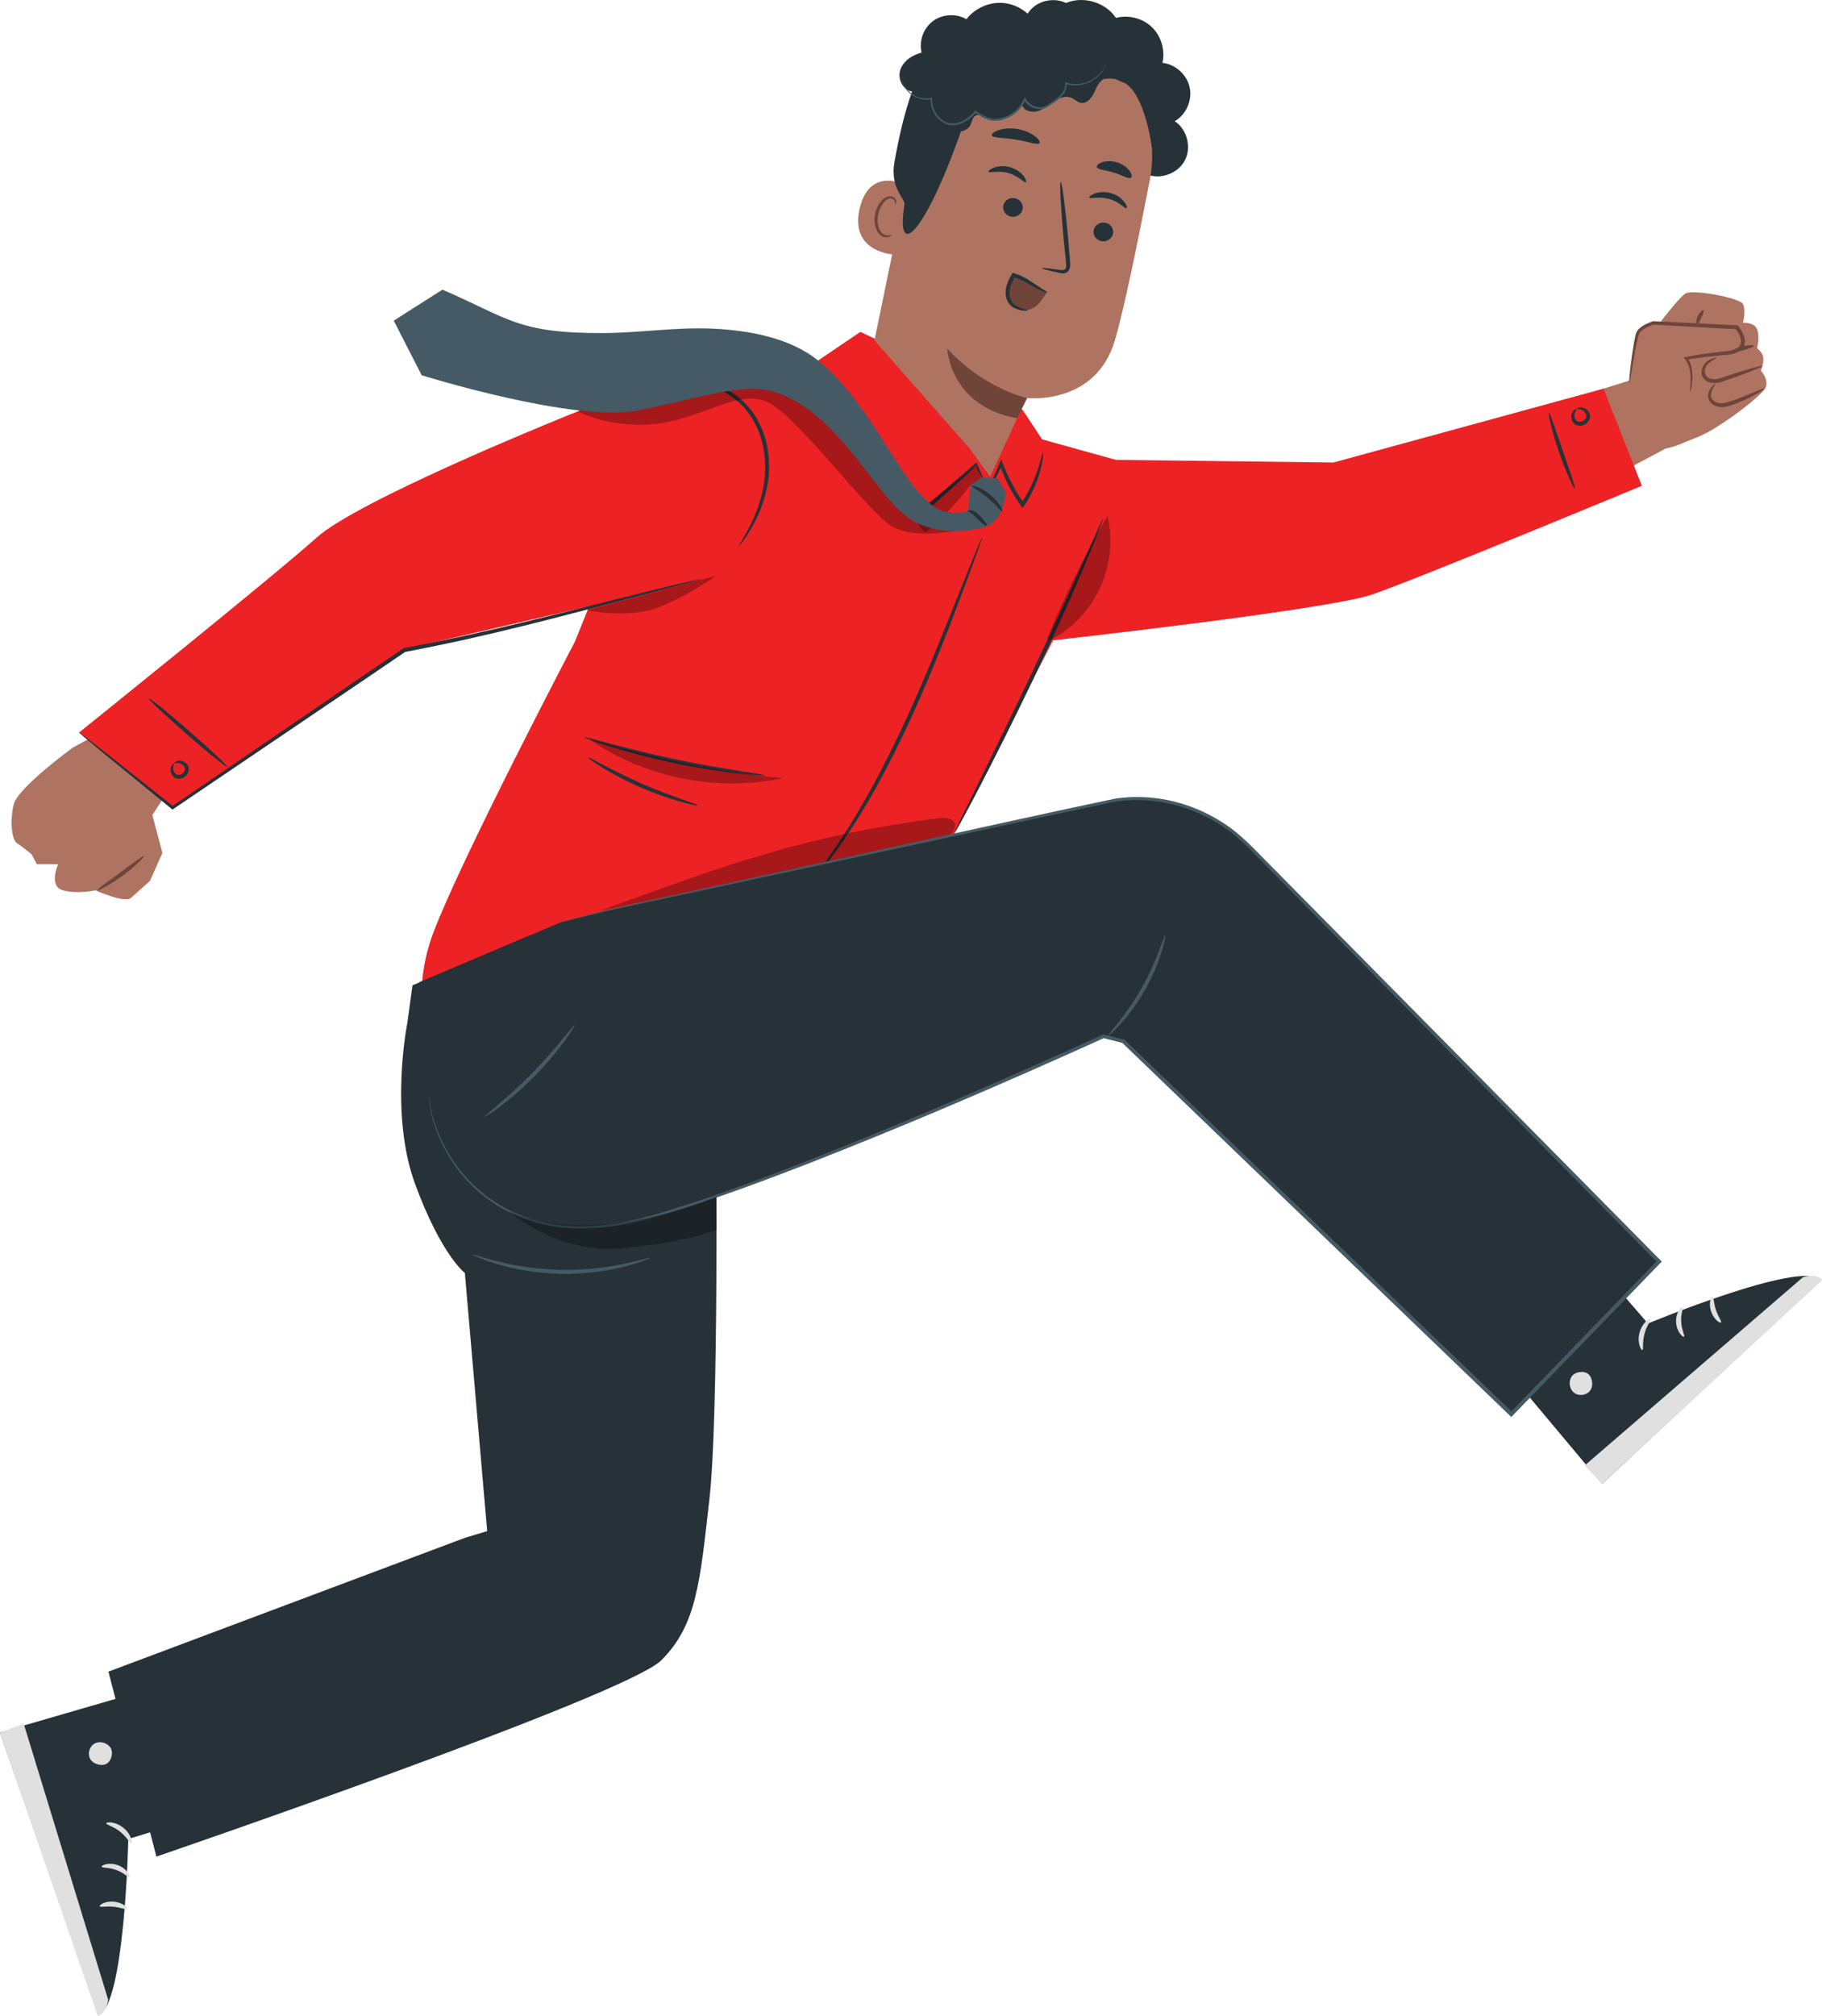
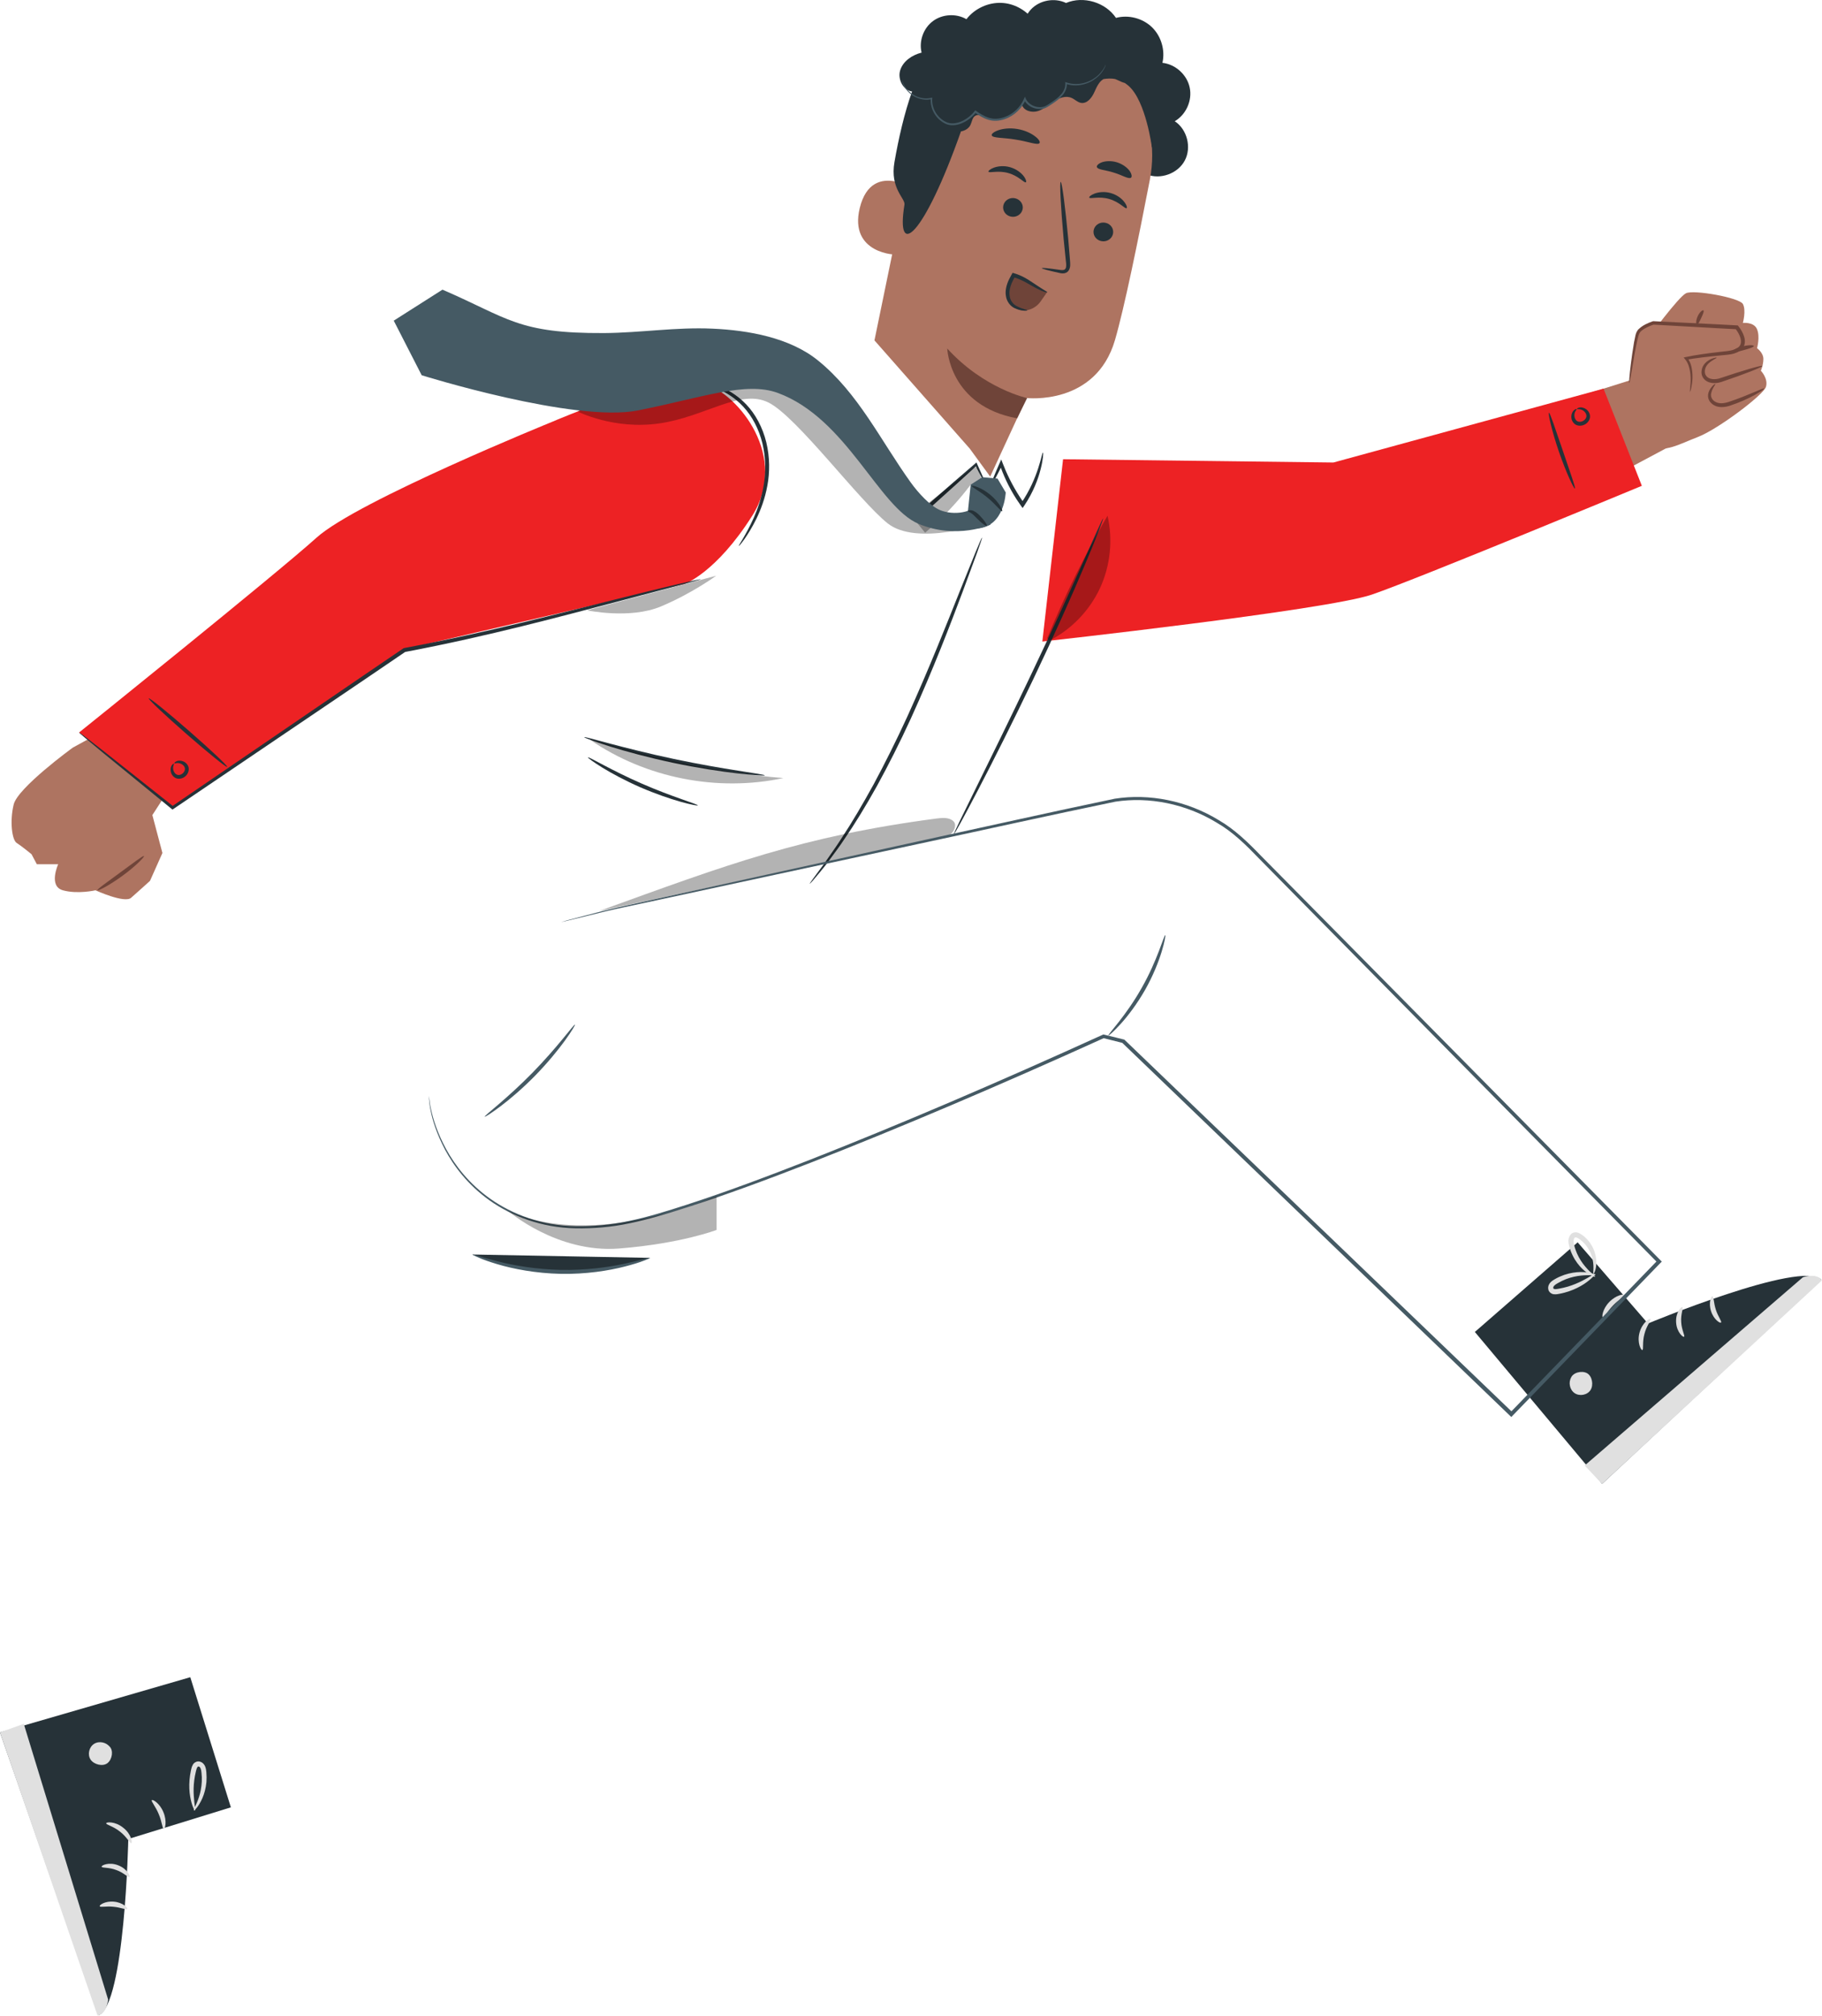
<svg xmlns="http://www.w3.org/2000/svg" width="189" height="209" viewBox="0 0 189 209" fill="none">
  <g clip-path="url(#clip0_138_177)">
    <path d="M7.567 77.51C7.385 77.636 1.848 81.686 1.422 83.407C0.995 85.129 1.24 87.094 1.73 87.402C2.22 87.71 3.27 88.571 3.27 88.571L3.823 89.613H6.035C6.035 89.613 4.992 91.887 6.524 92.313C8.057 92.74 9.905 92.313 9.905 92.313C9.905 92.313 12.914 93.687 13.594 93.095C14.273 92.503 15.56 91.334 15.56 91.334L16.848 88.445L15.805 84.513L18.23 80.77L11.556 75.33L7.567 77.51Z" fill="#AE7461" />
    <path d="M14.936 88.76C15.008 88.839 14.068 89.819 12.717 90.797C11.374 91.784 10.166 92.4 10.11 92.305C10.047 92.203 11.153 91.445 12.472 90.466C13.807 89.495 14.865 88.674 14.936 88.76Z" fill="#6F4439" />
    <path d="M161.204 41.917L169.048 39.446L173.155 46.307L161.868 52.331L161.204 41.917Z" fill="#AE7461" />
    <path d="M170.967 35.064C170.967 35.064 174.095 30.8 174.893 30.405C175.691 30.011 180.438 30.863 180.793 31.519C181.149 32.174 180.793 33.484 180.793 33.484C180.793 33.484 181.939 33.35 182.262 34.14C182.594 34.929 182.262 36.106 182.262 36.106C182.262 36.106 182.918 36.564 182.918 37.219C182.918 37.874 182.657 38.435 182.657 38.435C182.657 38.435 183.447 39.256 183.187 40.109C182.926 40.962 178.195 44.507 176.157 45.296C174.119 46.086 172.61 47.002 171.299 46.212C169.988 45.422 169 39.714 169 39.714L170.967 35.064Z" fill="#AE7461" />
    <path d="M182.815 37.946C182.847 38.048 180.967 38.798 178.566 39.603C177.958 39.809 177.144 39.793 176.718 39.24C176.504 38.972 176.465 38.632 176.52 38.364C176.567 38.088 176.694 37.867 176.844 37.693C177.152 37.353 177.484 37.219 177.705 37.148C177.926 37.077 178.06 37.061 178.068 37.085C178.076 37.116 177.966 37.18 177.768 37.29C177.579 37.409 177.286 37.574 177.065 37.874C176.852 38.151 176.725 38.672 177.01 39.003C177.294 39.351 177.887 39.398 178.447 39.209C180.817 38.411 182.784 37.835 182.815 37.946Z" fill="#6F4439" />
    <path d="M176.03 33.65C175.92 33.635 175.904 33.232 176.101 32.798C176.299 32.363 176.615 32.111 176.702 32.182C176.789 32.253 176.654 32.584 176.473 32.964C176.299 33.35 176.141 33.674 176.03 33.65Z" fill="#6F4439" />
    <path d="M169 39.722C169 39.722 169.593 35.064 169.917 34.471C170.248 33.879 171.496 33.484 171.496 33.484L180.161 33.942C180.161 33.942 182.128 36.303 179.111 36.603C176.094 36.903 174.893 37.164 174.893 37.164C174.893 37.164 175.825 38.08 175.296 40.646C174.774 43.204 170.367 43.401 170.367 43.401L169 39.722Z" fill="#AE7461" />
    <path d="M175.304 40.638C175.272 40.63 175.335 40.298 175.367 39.682C175.383 39.375 175.383 38.996 175.319 38.569C175.256 38.151 175.122 37.638 174.806 37.259L174.648 37.069L174.869 37.022C175.896 36.801 177.12 36.635 178.495 36.477C179.166 36.398 179.94 36.382 180.406 35.932C180.833 35.466 180.461 34.637 180.011 34.069L180.153 34.14C179.49 34.108 178.795 34.069 178.084 34.029C175.691 33.895 173.44 33.769 171.489 33.658L171.552 33.65C171.07 33.816 170.58 34.029 170.248 34.322C170.075 34.471 170.012 34.629 169.948 34.866C169.885 35.087 169.838 35.308 169.79 35.522C169.609 36.374 169.482 37.14 169.38 37.756C169.277 38.325 169.198 38.806 169.127 39.209C169.064 39.54 169.024 39.722 169 39.722C168.985 39.722 168.985 39.54 169.016 39.201C169.04 38.861 169.095 38.364 169.174 37.732C169.253 37.101 169.356 36.343 169.506 35.466C169.546 35.245 169.593 35.024 169.648 34.787C169.688 34.566 169.814 34.258 170.027 34.085C170.43 33.714 170.92 33.5 171.449 33.311L171.473 33.303H171.512C173.463 33.398 175.714 33.508 178.108 33.627C178.819 33.666 179.514 33.706 180.177 33.737L180.272 33.745L180.327 33.816C180.596 34.164 180.809 34.519 180.928 34.929C181.054 35.324 181.03 35.861 180.698 36.201C180.019 36.816 179.19 36.761 178.534 36.848C177.168 36.982 175.943 37.124 174.932 37.298L175.003 37.061C175.398 37.566 175.485 38.088 175.541 38.545C175.588 38.996 175.564 39.383 175.525 39.698C175.485 40.006 175.438 40.251 175.391 40.409C175.343 40.559 175.312 40.646 175.304 40.638Z" fill="#6F4439" />
    <path d="M183.005 40.282C183.06 40.369 181.559 41.372 179.443 42.067C178.913 42.241 178.274 42.296 177.792 42.012C177.555 41.877 177.357 41.68 177.263 41.451C177.16 41.222 177.16 40.977 177.207 40.78C177.31 40.385 177.523 40.156 177.657 40.006C177.808 39.856 177.902 39.801 177.926 39.817C177.997 39.856 177.618 40.196 177.492 40.835C177.444 41.143 177.594 41.498 177.973 41.68C178.337 41.877 178.826 41.838 179.324 41.672C181.37 41.001 182.95 40.172 183.005 40.282Z" fill="#6F4439" />
    <path d="M181.931 35.877C181.946 35.987 181.441 36.153 180.825 36.319C180.209 36.485 179.695 36.603 179.648 36.501C179.601 36.398 180.067 36.098 180.714 35.924C181.362 35.751 181.915 35.766 181.931 35.877Z" fill="#6F4439" />
-     <path d="M84.397 37.693L70.472 39.556L59.643 66.519C59.643 66.519 47.969 88.76 44.951 96.703C43.324 100.99 43.79 104.488 43.79 104.488L98.939 86.463L109.547 65.785L115.716 47.672L108.102 45.557L106.056 42.469L89.255 34.408L84.397 37.693Z" fill="#ED2224" />
    <path d="M138.314 47.957L110.274 47.617L108.125 66.519C108.125 66.519 137.572 63.274 142.319 61.648C147.066 60.021 170.312 50.373 170.312 50.373L166.339 40.298L138.314 47.957Z" fill="#ED2224" />
    <path d="M163.369 50.657C163.266 50.697 162.46 49.015 161.71 46.836C160.96 44.657 160.565 42.833 160.675 42.801C160.786 42.77 161.355 44.538 162.105 46.701C162.84 48.873 163.471 50.618 163.369 50.657Z" fill="#263238" />
    <path d="M163.59 42.406C163.542 42.375 163.858 42.106 164.356 42.327C164.585 42.43 164.854 42.659 164.925 43.038C165.004 43.425 164.743 43.851 164.372 44.025C164.009 44.214 163.511 44.175 163.25 43.875C162.99 43.591 162.966 43.235 163.021 42.991C163.148 42.454 163.55 42.367 163.55 42.422C163.582 42.477 163.329 42.635 163.313 43.03C163.306 43.22 163.361 43.456 163.527 43.606C163.677 43.757 163.953 43.78 164.198 43.654C164.443 43.528 164.585 43.298 164.561 43.085C164.546 42.872 164.388 42.683 164.23 42.572C163.898 42.359 163.614 42.462 163.59 42.406Z" fill="#263238" />
    <path d="M83.995 91.634C83.987 91.626 84.058 91.508 84.216 91.287C84.406 91.034 84.635 90.719 84.911 90.34C85.219 89.937 85.59 89.431 85.993 88.832C86.404 88.239 86.886 87.568 87.368 86.802C88.371 85.286 89.469 83.423 90.63 81.315C91.767 79.199 92.952 76.838 94.113 74.312C96.412 69.259 98.252 64.577 99.603 61.197C100.266 59.555 100.811 58.197 101.222 57.194C101.403 56.76 101.561 56.405 101.68 56.113C101.79 55.868 101.854 55.742 101.869 55.75C101.885 55.758 101.846 55.892 101.759 56.144C101.656 56.444 101.53 56.808 101.372 57.25C101.001 58.26 100.495 59.634 99.879 61.3C98.599 64.711 96.799 69.417 94.492 74.486C93.331 77.02 92.13 79.381 90.969 81.497C89.792 83.605 88.655 85.46 87.62 86.96C87.123 87.726 86.617 88.381 86.191 88.966C85.772 89.558 85.377 90.047 85.053 90.434C84.753 90.797 84.5 91.09 84.295 91.334C84.105 91.54 84.01 91.642 83.995 91.634Z" fill="#263238" />
    <path d="M102.47 50.665C102.446 50.673 102.32 50.452 102.091 50.033C101.838 49.544 101.522 48.936 101.151 48.209L101.348 48.249C100.132 49.37 98.41 50.933 96.404 52.726L96.269 52.844L96.135 52.702C95.187 51.699 94.239 50.531 93.284 49.299C90.961 46.236 89.026 43.362 87.565 41.325C86.862 40.361 86.278 39.548 85.819 38.917C85.401 38.356 85.172 38.04 85.195 38.017C85.219 38.001 85.48 38.285 85.946 38.814C86.396 39.351 87.044 40.14 87.794 41.143C89.326 43.141 91.293 45.999 93.608 49.038C94.547 50.27 95.495 51.431 96.412 52.434L96.143 52.418C98.157 50.649 99.903 49.133 101.167 48.059L101.293 47.949L101.356 48.099C101.688 48.849 101.972 49.473 102.193 49.97C102.399 50.412 102.493 50.657 102.47 50.665Z" fill="#263238" />
    <path d="M114.421 53.776C114.436 53.784 114.397 53.902 114.318 54.131C114.215 54.4 114.089 54.723 113.947 55.118C113.615 55.971 113.117 57.202 112.477 58.71C111.206 61.727 109.357 65.864 107.209 70.372C105.053 74.88 103.015 78.923 101.498 81.828C100.74 83.281 100.116 84.45 99.674 85.255C99.468 85.618 99.294 85.918 99.16 86.171C99.042 86.376 98.971 86.487 98.955 86.479C98.939 86.471 98.987 86.352 99.089 86.131C99.216 85.871 99.358 85.555 99.539 85.176C99.974 84.292 100.55 83.115 101.245 81.694C102.691 78.757 104.689 74.699 106.838 70.198C108.986 65.69 110.874 61.584 112.209 58.6C112.857 57.155 113.394 55.963 113.797 55.063C113.97 54.684 114.12 54.368 114.239 54.107C114.342 53.878 114.405 53.768 114.421 53.776Z" fill="#263238" />
    <g opacity="0.3">
      <path d="M98.884 85.136C98.433 84.734 97.762 84.789 97.162 84.868C83.205 86.7 75.385 89.668 62.147 94.461L98.165 86.771C98.947 86.471 99.334 85.531 98.884 85.136Z" fill="black" />
    </g>
    <path d="M108.188 46.923C108.236 46.931 108.22 47.578 107.959 48.604C107.707 49.631 107.185 51.044 106.245 52.434L106.079 52.678L105.906 52.441C105.756 52.228 105.598 51.999 105.448 51.77C104.618 50.483 104.042 49.181 103.694 48.131L103.994 48.146C103.283 49.583 102.794 50.491 102.73 50.468C102.667 50.444 103.054 49.481 103.702 47.996L103.86 47.641L104.002 48.012C104.389 49.031 104.982 50.286 105.795 51.541C105.945 51.77 106.095 51.991 106.237 52.205H105.906C107.77 49.504 108.062 46.883 108.188 46.923Z" fill="#263238" />
    <g opacity="0.3">
      <path d="M108.836 66.44C111.127 65.272 113.007 63.329 114.097 61C115.179 58.671 115.463 55.979 114.887 53.476C112.517 57.558 110.424 61.805 108.631 66.172" fill="black" />
    </g>
    <g opacity="0.3">
      <path d="M85.819 38.656C88.41 44.617 91.83 50.215 95.961 55.236C97.723 53.76 99.31 52.086 100.693 50.254C101.285 50.752 101.877 51.241 102.47 51.739C102.162 50.776 101.854 49.812 101.554 48.849C101.498 48.675 101.411 48.478 101.238 48.446C101.103 48.423 100.969 48.51 100.858 48.596C99.287 49.828 97.707 51.052 96.135 52.283C92.257 48.044 88.742 43.472 85.638 38.632" fill="black" />
    </g>
    <path d="M72.391 83.51C72.376 83.557 71.689 83.439 70.591 83.131C69.501 82.823 68.008 82.318 66.42 81.631C64.832 80.936 63.45 80.186 62.487 79.594C61.523 79.002 60.962 78.575 60.986 78.528C61.049 78.425 63.434 79.886 66.578 81.252C69.73 82.634 72.423 83.391 72.391 83.51Z" fill="#263238" />
    <path d="M79.335 80.391C79.335 80.423 79.058 80.415 78.576 80.383C78.094 80.352 77.391 80.289 76.523 80.194C74.793 79.996 72.415 79.641 69.825 79.096C67.226 78.544 64.904 77.912 63.245 77.391C62.416 77.13 61.752 76.909 61.294 76.736C60.836 76.57 60.591 76.459 60.599 76.436C60.615 76.38 61.649 76.665 63.324 77.115C64.998 77.557 67.321 78.149 69.903 78.694C72.486 79.239 74.848 79.641 76.562 79.91C78.276 80.178 79.342 80.336 79.335 80.391Z" fill="#263238" />
    <g opacity="0.3">
      <path d="M61.254 76.736C67.02 80.683 74.429 82.136 81.262 80.675C74.619 80.154 67.636 78.575 61.254 76.657" fill="black" />
    </g>
    <path d="M72.968 39.722C69.209 38.561 57.289 43.733 57.289 43.733C57.289 43.733 37.045 51.944 32.835 55.75C28.617 59.555 8.207 75.946 8.207 75.946L17.899 83.747L41.761 67.356L70.994 60.558C70.994 60.558 74.264 59.429 78.047 53.452C81.831 47.475 76.728 40.883 72.968 39.722Z" fill="#ED2224" />
    <path d="M76.641 56.61C76.578 56.571 77.352 55.544 78.189 53.689C78.6 52.757 79.003 51.612 79.224 50.286C79.445 48.967 79.445 47.475 79.09 45.983C78.726 44.491 78.023 43.164 77.123 42.193C76.222 41.214 75.164 40.59 74.232 40.227C72.32 39.517 71.001 39.856 71.009 39.761C71.009 39.746 71.08 39.722 71.23 39.69C71.38 39.651 71.602 39.627 71.894 39.603C72.471 39.564 73.332 39.619 74.327 39.951C75.314 40.29 76.436 40.914 77.399 41.925C78.363 42.927 79.113 44.325 79.492 45.872C79.864 47.428 79.856 48.983 79.603 50.341C79.358 51.699 78.908 52.868 78.458 53.799C78 54.731 77.549 55.434 77.218 55.907C76.87 56.389 76.657 56.626 76.641 56.61Z" fill="#263238" />
    <g opacity="0.3">
      <path d="M60.883 63.282C60.883 63.282 65.362 64.237 68.584 62.871C71.815 61.513 74.287 59.697 74.287 59.697L60.883 63.282Z" fill="black" />
    </g>
    <path d="M18.096 79.144C18.049 79.128 18.27 78.796 18.799 78.883C19.044 78.931 19.352 79.081 19.51 79.42C19.676 79.767 19.534 80.233 19.233 80.486C18.941 80.754 18.459 80.841 18.135 80.628C17.812 80.423 17.709 80.099 17.693 79.854C17.677 79.317 18.033 79.136 18.041 79.191C18.088 79.231 17.89 79.444 17.977 79.823C18.017 79.996 18.128 80.21 18.317 80.304C18.499 80.407 18.752 80.36 18.957 80.186C19.154 80.012 19.233 79.76 19.154 79.57C19.083 79.373 18.894 79.231 18.72 79.175C18.372 79.033 18.135 79.199 18.096 79.144Z" fill="#263238" />
    <path d="M23.562 79.515C23.491 79.602 21.603 78.078 19.36 76.12C17.109 74.154 15.355 72.496 15.426 72.409C15.497 72.322 17.385 73.846 19.628 75.804C21.879 77.77 23.641 79.428 23.562 79.515Z" fill="#263238" />
    <path d="M8.207 75.946C8.215 75.938 8.278 75.978 8.396 76.065C8.531 76.167 8.704 76.293 8.91 76.451C9.384 76.823 10.039 77.328 10.869 77.975C12.583 79.333 15.015 81.26 18.001 83.628L17.819 83.621C23.088 80.02 30.078 75.243 37.74 70.017C39.146 69.061 40.528 68.122 41.839 67.23L41.871 67.206L41.91 67.198C50.686 65.556 58.332 63.511 63.829 62.153C66.578 61.466 68.79 60.921 70.314 60.566C71.049 60.4 71.633 60.266 72.068 60.171C72.471 60.084 72.684 60.045 72.684 60.06C72.684 60.076 72.478 60.139 72.084 60.25C71.657 60.368 71.073 60.519 70.346 60.716C68.798 61.126 66.602 61.703 63.892 62.421C58.411 63.85 50.781 65.943 41.982 67.609L42.061 67.577C40.749 68.469 39.367 69.409 37.961 70.364C30.276 75.559 23.262 80.312 17.985 83.881L17.89 83.944L17.804 83.873C14.857 81.465 12.456 79.499 10.758 78.117C9.952 77.446 9.313 76.917 8.854 76.53C8.657 76.357 8.499 76.222 8.365 76.112C8.254 76.009 8.199 75.954 8.207 75.946Z" fill="#263238" />
    <g opacity="0.3">
      <path d="M59.919 42.667C59.919 42.667 63.671 44.593 68.418 43.899C73.166 43.212 76.799 40.275 79.729 41.743C82.66 43.212 89.05 51.841 92.067 54.257C95.085 56.673 102.209 54.257 102.209 54.257H97.896L91.791 49.623C91.791 49.623 86.625 38.443 82.747 38.024C78.861 37.606 69.967 38.024 69.967 38.024L59.919 42.667Z" fill="black" />
    </g>
    <path d="M101.411 52.11C101.032 53.16 98.915 53.476 97.517 52.892C96.483 52.465 95.227 51.075 94.484 50.041C91.341 45.667 89.026 40.74 84.832 37.361C81.917 35.008 77.636 34.242 73.892 34.077C70.148 33.903 66.412 34.511 62.66 34.535C53.695 34.582 52.771 33.003 45.899 30.034L40.844 33.248L43.743 38.909C43.743 38.909 59.619 43.867 66.183 42.556C72.873 41.222 77.368 39.517 80.701 40.748C87.834 43.385 91.135 52.568 95.282 54.313C99.239 55.979 102.746 54.4 102.746 54.4L101.411 52.11Z" fill="#455A64" />
    <path d="M100.361 53.413L100.693 50.254L101.893 49.481L103.473 49.623L104.326 51.06C104.326 51.06 104.207 54.534 101.474 54.786L100.361 53.413Z" fill="#455A64" />
    <path d="M102.351 54.502C102.272 54.581 101.806 54.242 101.324 53.736C101.087 53.484 100.882 53.294 100.716 53.191C100.55 53.089 100.416 53.065 100.408 53.002C100.4 52.955 100.558 52.86 100.827 52.923C101.087 52.978 101.38 53.199 101.625 53.452C102.106 53.949 102.43 54.423 102.351 54.502Z" fill="#263238" />
    <path d="M103.955 53.01C103.852 53.073 103.315 52.323 102.454 51.612C101.601 50.894 100.764 50.499 100.803 50.389C100.835 50.286 101.798 50.531 102.715 51.297C103.647 52.054 104.057 52.962 103.955 53.01Z" fill="#263238" />
    <path d="M121.861 12.57C123.038 11.883 123.694 10.414 123.409 9.08C123.133 7.745 121.932 6.664 120.582 6.514C120.882 5.203 120.455 3.75 119.492 2.819C118.528 1.887 117.059 1.508 115.763 1.855C114.673 0.237 112.383 -0.45 110.582 0.308C109.389 -0.268 107.833 0.016 106.933 0.987C106.032 1.958 105.85 3.529 106.514 4.674L118.954 18.081C120.376 18.657 122.193 17.994 122.904 16.636C123.623 15.278 123.141 13.414 121.861 12.57Z" fill="#263238" />
    <path d="M109.768 3.292L109.105 3.111C101.83 1.54 96.427 6.837 95.061 14.156L90.709 35.293L100.598 46.52L102.715 49.417L106.482 41.269C106.482 41.269 113.662 42.114 115.661 35.253C116.624 31.945 118.054 24.965 119.278 18.633C120.589 11.827 116.45 5.156 109.768 3.292Z" fill="#AE7461" />
    <path d="M106.545 41.277C106.545 41.277 102.075 40.322 98.26 36.137C98.26 36.137 98.473 42.09 105.511 43.377L106.545 41.277Z" fill="#6F4439" />
    <path d="M115.447 24.27C115.321 24.792 114.776 25.123 114.223 24.997C113.678 24.878 113.331 24.357 113.457 23.828C113.583 23.307 114.128 22.976 114.681 23.102C115.234 23.22 115.574 23.741 115.447 24.27Z" fill="#263238" />
    <path d="M116.861 21.586C116.703 21.681 116.111 20.923 115.052 20.631C114.002 20.323 113.07 20.654 112.991 20.489C112.951 20.418 113.141 20.22 113.544 20.07C113.947 19.92 114.578 19.833 115.234 20.023C115.89 20.212 116.379 20.607 116.624 20.939C116.893 21.286 116.94 21.547 116.861 21.586Z" fill="#263238" />
    <path d="M106.072 21.728C105.945 22.249 105.4 22.581 104.847 22.455C104.302 22.336 103.955 21.815 104.081 21.286C104.208 20.765 104.753 20.433 105.305 20.56C105.85 20.686 106.198 21.207 106.072 21.728Z" fill="#263238" />
    <path d="M106.411 18.902C106.253 18.996 105.661 18.238 104.602 17.946C103.552 17.638 102.62 17.97 102.541 17.804C102.501 17.733 102.691 17.536 103.094 17.386C103.497 17.236 104.129 17.149 104.784 17.338C105.44 17.528 105.929 17.923 106.182 18.254C106.443 18.594 106.49 18.862 106.411 18.902Z" fill="#263238" />
    <path d="M108.07 27.808C108.078 27.745 108.773 27.816 109.871 27.974C110.147 28.021 110.416 28.037 110.519 27.863C110.637 27.689 110.605 27.366 110.558 27.01C110.487 26.284 110.408 25.526 110.329 24.736C110.037 21.499 109.902 18.87 110.029 18.862C110.163 18.854 110.503 21.468 110.803 24.697C110.866 25.494 110.937 26.252 110.992 26.979C111.008 27.31 111.087 27.713 110.834 28.076C110.708 28.258 110.463 28.352 110.282 28.345C110.092 28.352 109.942 28.313 109.808 28.282C108.726 28.045 108.062 27.863 108.07 27.808Z" fill="#263238" />
    <path d="M107.833 14.835C107.651 15.096 106.632 14.662 105.345 14.472C104.065 14.251 102.967 14.338 102.873 14.03C102.833 13.888 103.086 13.667 103.568 13.501C104.05 13.335 104.76 13.248 105.527 13.375C106.293 13.501 106.94 13.809 107.343 14.117C107.754 14.417 107.92 14.709 107.833 14.835Z" fill="#263238" />
    <path d="M117.327 18.42C117.075 18.61 116.419 18.159 115.542 17.899C114.681 17.615 113.876 17.615 113.781 17.315C113.741 17.172 113.923 16.967 114.31 16.825C114.689 16.691 115.281 16.651 115.874 16.833C116.474 17.023 116.932 17.386 117.169 17.709C117.406 18.049 117.438 18.325 117.327 18.42Z" fill="#263238" />
    <path d="M94.302 21.16C94.555 20.086 93.876 18.996 92.786 18.799C91.467 18.562 89.84 18.894 89.184 21.57C88.031 26.316 93.031 26.497 93.07 26.363C93.102 26.276 93.837 23.149 94.302 21.16Z" fill="#AE7461" />
-     <path d="M92.478 24.326C92.462 24.302 92.383 24.365 92.225 24.397C92.075 24.428 91.83 24.413 91.601 24.263C91.143 23.955 90.914 23.055 91.103 22.194C91.198 21.76 91.388 21.373 91.625 21.065C91.854 20.749 92.138 20.568 92.399 20.583C92.668 20.583 92.81 20.781 92.833 20.931C92.865 21.081 92.81 21.168 92.833 21.183C92.841 21.199 92.952 21.128 92.968 20.923C92.968 20.82 92.944 20.702 92.857 20.583C92.762 20.465 92.612 20.378 92.43 20.354C92.059 20.291 91.649 20.544 91.388 20.883C91.111 21.215 90.882 21.649 90.78 22.139C90.574 23.102 90.851 24.113 91.483 24.484C91.799 24.65 92.099 24.618 92.272 24.539C92.446 24.444 92.494 24.342 92.478 24.326Z" fill="#6F4439" />
    <path d="M118.086 7.769C118.078 7.643 118.054 7.509 118.014 7.382C117.73 6.451 116.948 5.716 116.024 5.393C115.542 4.95 115.06 4.571 114.586 4.256C114.239 2.953 113.283 1.816 112.027 1.319C110.605 0.758 108.891 1.058 107.715 2.021C107.517 1.998 107.312 1.974 107.106 1.958C106.332 0.987 105.14 0.355 103.899 0.3C102.509 0.237 101.103 0.884 100.25 1.99C99.192 1.374 97.762 1.453 96.775 2.187C95.787 2.921 95.306 4.264 95.598 5.456C94.618 5.7 93.663 6.34 93.371 7.311C93.102 8.227 93.694 9.364 94.611 9.49C93.813 11.701 93.205 14.393 92.786 16.794C92.296 19.565 93.931 20.568 93.821 21.223C92.889 26.979 95.819 24.563 99.681 13.627C100.108 13.549 100.495 13.328 100.677 12.933C100.827 12.617 100.851 12.222 101.135 12.025C101.475 11.796 101.925 12.017 102.304 12.175C103.631 12.696 105.298 12.12 106.016 10.888C106.222 11.504 107.043 11.709 107.659 11.519C108.283 11.322 108.773 10.864 109.318 10.509C109.863 10.153 110.558 9.885 111.158 10.153C111.49 10.296 111.759 10.596 112.122 10.667C112.754 10.785 113.259 10.146 113.52 9.553C113.749 9.048 113.994 8.472 114.46 8.203C114.863 8.14 115.266 8.116 115.676 8.195C115.913 8.29 116.142 8.401 116.371 8.503C116.466 8.543 116.577 8.574 116.68 8.606C116.806 8.693 116.94 8.788 117.074 8.906C118.875 10.485 119.491 15.301 119.491 15.301C120.4 12.609 119.547 9.925 118.086 7.769Z" fill="#263238" />
    <path d="M114.705 6.711C114.705 6.711 114.697 6.743 114.681 6.798C114.657 6.853 114.634 6.94 114.578 7.043C114.476 7.248 114.294 7.548 113.986 7.856C113.67 8.156 113.228 8.488 112.635 8.677C112.051 8.874 111.308 8.945 110.558 8.693L110.669 8.614C110.7 9.056 110.526 9.53 110.211 9.885C109.902 10.256 109.5 10.54 109.081 10.817C108.868 10.943 108.67 11.109 108.402 11.211C108.141 11.306 107.857 11.322 107.58 11.283C107.027 11.204 106.474 10.872 106.214 10.319H106.403C106.024 11.219 105.234 12.009 104.231 12.348C103.694 12.546 103.086 12.593 102.549 12.427C102.004 12.269 101.546 11.969 101.119 11.669L101.261 11.646C100.843 12.159 100.321 12.554 99.745 12.79C99.176 13.027 98.505 13.075 97.983 12.783C96.941 12.238 96.459 11.109 96.554 10.201L96.648 10.28C96.017 10.43 95.416 10.288 94.966 10.067C94.508 9.846 94.192 9.53 93.979 9.253C93.765 8.969 93.671 8.709 93.615 8.535C93.568 8.353 93.56 8.259 93.56 8.259C93.592 8.243 93.615 8.661 94.042 9.206C94.255 9.467 94.571 9.767 95.013 9.964C95.448 10.169 96.017 10.28 96.609 10.138L96.712 10.114L96.704 10.217C96.625 11.069 97.099 12.127 98.07 12.617C98.544 12.877 99.136 12.83 99.674 12.609C100.211 12.388 100.716 12.009 101.103 11.519L101.167 11.44L101.245 11.496C101.664 11.788 102.114 12.072 102.612 12.222C103.11 12.372 103.655 12.333 104.168 12.151C105.116 11.835 105.858 11.093 106.222 10.24L106.316 10.027L106.411 10.24C106.632 10.714 107.122 11.014 107.612 11.093C107.857 11.133 108.109 11.117 108.339 11.038C108.56 10.959 108.765 10.801 108.978 10.667C109.397 10.398 109.784 10.122 110.076 9.774C110.376 9.443 110.526 9.024 110.503 8.63L110.495 8.503L110.613 8.543C111.316 8.788 112.027 8.74 112.596 8.559C113.173 8.385 113.615 8.077 113.923 7.793C114.547 7.193 114.673 6.695 114.705 6.711Z" fill="#455A64" />
    <path d="M105.732 28.739C105.613 28.668 105.479 28.589 105.345 28.597C105.108 28.605 104.95 28.834 104.847 29.039C104.508 29.742 104.413 30.595 104.721 31.313C104.839 31.582 105.037 31.795 105.313 31.953C106.206 32.466 107.351 32.103 107.944 31.258L108.599 30.318C107.975 29.955 106.348 29.11 105.732 28.739Z" fill="#6F4439" />
    <path d="M108.639 30.311C108.623 30.358 108.188 30.255 107.557 29.916C106.925 29.608 106.095 29 105.092 28.731L105.313 28.629C105.234 28.779 105.147 28.937 105.068 29.095C104.8 29.631 104.658 30.168 104.729 30.658C104.784 31.148 105.068 31.503 105.384 31.692C106.048 32.071 106.585 32.111 106.561 32.19C106.561 32.221 106.032 32.3 105.234 31.945C104.839 31.763 104.437 31.305 104.35 30.713C104.239 30.129 104.413 29.482 104.697 28.913C104.784 28.739 104.871 28.581 104.958 28.431L105.037 28.289L105.179 28.329C106.332 28.66 107.098 29.316 107.691 29.679C108.275 30.074 108.654 30.255 108.639 30.311Z" fill="#263238" />
    <path d="M152.99 138.107L166.189 153.858L188.929 132.683C186.773 130.638 170.944 137.231 170.944 137.231L163.653 128.814L152.99 138.107Z" fill="#263238" />
    <path d="M162.998 142.797C162.666 143.326 162.824 144.107 163.345 144.455C163.859 144.802 164.656 144.652 164.988 144.131C165.328 143.61 165.162 142.671 164.617 142.378C164.064 142.086 163.14 142.315 162.942 142.907" fill="#E0E0E0" />
    <path d="M166.189 153.858L164.38 151.956L187.025 132.43C187.025 132.43 188.455 131.941 188.992 132.762L166.189 153.858Z" fill="#E0E0E0" />
    <path d="M171.204 136.773C171.307 136.891 170.794 137.452 170.58 138.32C170.343 139.181 170.509 139.923 170.367 139.978C170.249 140.049 169.79 139.236 170.067 138.194C170.343 137.144 171.133 136.646 171.204 136.773Z" fill="#E0E0E0" />
    <path d="M174.514 135.541C174.64 135.628 174.332 136.259 174.395 137.081C174.435 137.902 174.806 138.502 174.695 138.596C174.609 138.715 173.921 138.131 173.866 137.112C173.803 136.086 174.411 135.43 174.514 135.541Z" fill="#E0E0E0" />
    <path d="M178.526 137.128C178.447 137.246 177.776 136.836 177.492 135.959C177.207 135.091 177.507 134.357 177.634 134.412C177.784 134.444 177.752 135.083 177.989 135.802C178.218 136.52 178.629 137.017 178.526 137.128Z" fill="#E0E0E0" />
    <path d="M168.511 134.278C168.558 134.42 167.903 134.743 167.318 135.367C166.718 135.983 166.426 136.646 166.275 136.607C166.133 136.583 166.228 135.73 166.931 135.004C167.634 134.27 168.487 134.143 168.511 134.278Z" fill="#E0E0E0" />
    <path d="M165.454 132.083C165.501 132.13 165.122 132.604 164.309 133.141C163.906 133.401 163.385 133.678 162.776 133.883C162.468 133.986 162.144 134.08 161.797 134.144C161.631 134.175 161.441 134.222 161.204 134.199C160.975 134.199 160.628 133.97 160.604 133.654C160.557 133.37 160.691 133.101 160.857 132.943C161.023 132.785 161.189 132.691 161.339 132.604C161.647 132.43 161.963 132.296 162.271 132.185C162.887 131.98 163.471 131.901 163.961 131.893C164.941 131.893 165.509 132.138 165.493 132.193C165.478 132.28 164.893 132.17 163.985 132.264C163.527 132.312 162.997 132.422 162.437 132.635C162.16 132.746 161.876 132.88 161.592 133.046C161.291 133.204 161.086 133.393 161.125 133.559C161.141 133.622 161.157 133.638 161.268 133.662C161.378 133.678 161.536 133.654 161.702 133.622C162.026 133.567 162.334 133.488 162.626 133.409C163.203 133.236 163.708 133.014 164.119 132.809C164.941 132.391 165.399 132.028 165.454 132.083Z" fill="#E0E0E0" />
    <path d="M165.462 132.383C165.438 132.438 164.846 132.241 164.135 131.562C163.787 131.222 163.416 130.756 163.132 130.172C162.99 129.88 162.863 129.556 162.776 129.209C162.697 128.861 162.579 128.411 162.966 127.961C163.179 127.74 163.535 127.748 163.74 127.835C163.961 127.922 164.095 128.04 164.245 128.143C164.538 128.372 164.775 128.632 164.964 128.909C165.343 129.462 165.517 130.046 165.572 130.535C165.675 131.538 165.336 132.099 165.296 132.075C165.209 132.051 165.391 131.483 165.209 130.598C165.114 130.164 164.925 129.659 164.569 129.193C164.396 128.964 164.182 128.743 163.937 128.554C163.677 128.348 163.408 128.238 163.337 128.34C163.219 128.443 163.203 128.806 163.29 129.083C163.361 129.398 163.464 129.69 163.582 129.959C163.819 130.504 164.127 130.954 164.419 131.301C164.996 132.004 165.501 132.304 165.462 132.383Z" fill="#E0E0E0" />
    <path d="M19.739 173.905L0 179.629L10.221 208.968C12.962 207.824 13.309 190.683 13.309 190.683L23.949 187.398L19.739 173.905Z" fill="#263238" />
    <path d="M11.421 181.169C11.066 180.655 10.292 180.482 9.763 180.813C9.234 181.145 9.052 181.934 9.399 182.448C9.747 182.969 10.671 183.198 11.153 182.811C11.643 182.424 11.801 181.484 11.342 181.066" fill="#E0E0E0" />
    <path d="M0 179.629L2.464 178.737L11.216 207.326C11.216 207.326 11.09 208.826 10.118 208.992L0 179.629Z" fill="#E0E0E0" />
    <path d="M13.617 191.109C13.475 191.156 13.159 190.462 12.448 189.917C11.753 189.356 11.011 189.206 11.019 189.056C11.003 188.914 11.935 188.827 12.772 189.506C13.633 190.161 13.759 191.093 13.617 191.109Z" fill="#E0E0E0" />
    <path d="M13.42 194.622C13.293 194.701 12.835 194.164 12.053 193.896C11.287 193.596 10.584 193.707 10.545 193.556C10.474 193.43 11.279 193.035 12.235 193.399C13.199 193.754 13.554 194.575 13.42 194.622Z" fill="#E0E0E0" />
    <path d="M10.347 197.654C10.268 197.536 10.916 197.086 11.832 197.18C12.748 197.267 13.293 197.836 13.191 197.938C13.104 198.057 12.527 197.773 11.777 197.709C11.027 197.623 10.411 197.796 10.347 197.654Z" fill="#E0E0E0" />
    <path d="M16.99 189.64C16.84 189.625 16.808 188.898 16.469 188.109C16.145 187.311 15.655 186.774 15.75 186.656C15.821 186.538 16.572 186.964 16.951 187.903C17.346 188.843 17.124 189.672 16.99 189.64Z" fill="#E0E0E0" />
    <path d="M20.229 187.73C20.173 187.753 19.881 187.216 19.723 186.261C19.644 185.787 19.605 185.203 19.66 184.556C19.684 184.232 19.739 183.9 19.81 183.553C19.849 183.387 19.881 183.198 20 182.992C20.094 182.779 20.442 182.558 20.742 182.661C21.018 182.732 21.208 182.961 21.287 183.174C21.366 183.387 21.39 183.577 21.405 183.75C21.437 184.106 21.437 184.445 21.413 184.777C21.35 185.424 21.192 185.993 20.995 186.443C20.6 187.343 20.15 187.761 20.102 187.722C20.031 187.674 20.363 187.185 20.647 186.308C20.789 185.874 20.9 185.337 20.932 184.737C20.947 184.437 20.939 184.121 20.9 183.806C20.876 183.466 20.782 183.198 20.616 183.166C20.552 183.158 20.529 183.158 20.465 183.253C20.402 183.348 20.363 183.506 20.323 183.664C20.244 183.979 20.189 184.295 20.15 184.595C20.071 185.195 20.071 185.748 20.102 186.206C20.157 187.138 20.308 187.706 20.229 187.73Z" fill="#E0E0E0" />
-     <path d="M19.96 187.619C19.921 187.58 20.331 187.114 21.247 186.735C21.698 186.553 22.274 186.403 22.93 186.372C23.254 186.356 23.601 186.38 23.949 186.435C24.296 186.506 24.762 186.577 25.015 187.114C25.126 187.398 24.984 187.722 24.818 187.872C24.652 188.038 24.486 188.117 24.328 188.211C24.004 188.385 23.665 188.495 23.341 188.559C22.685 188.685 22.077 188.606 21.603 188.456C20.639 188.148 20.26 187.611 20.308 187.58C20.363 187.509 20.813 187.911 21.698 188.093C22.132 188.188 22.677 188.211 23.238 188.077C23.522 188.014 23.807 187.903 24.075 187.753C24.367 187.595 24.581 187.398 24.51 187.287C24.462 187.137 24.138 186.972 23.846 186.94C23.53 186.885 23.222 186.853 22.922 186.853C22.33 186.853 21.793 186.948 21.358 187.082C20.489 187.351 20.007 187.69 19.96 187.619Z" fill="#E0E0E0" />
-     <path d="M42.258 106.044C42.258 106.044 40.362 115.4 43.056 122.758C45.757 130.117 48.221 131.996 48.221 131.996L50.536 158.754L48.221 159.456L11.248 173.328L16.224 192.507C16.224 192.507 64.935 175.823 68.608 172.144C72.289 168.465 72.613 163.996 73.592 155.414C74.572 146.831 74.287 117.634 74.287 117.634L54.959 96.987L42.787 102.167" fill="#263238" />
-     <path d="M44.478 113.647C44.92 119.726 51.452 130.733 67.423 126.24C83.394 121.74 114.476 107.465 114.476 107.465L116.522 107.97L156.781 146.642L172.105 130.819L129.633 87.805C126.126 84.213 121.174 82.341 116.182 82.894C115.787 82.942 115.432 82.997 115.116 83.068C112.193 83.739 63.379 94.311 63.379 94.311L58.221 95.614L43.506 101.835L44.478 113.647Z" fill="#263238" />
    <path d="M120.874 96.964C120.921 96.98 120.818 97.651 120.495 98.701C120.171 99.751 119.61 101.18 118.781 102.641C117.943 104.109 117.011 105.325 116.277 106.138C115.534 106.959 115.013 107.394 114.981 107.362C114.887 107.275 116.798 105.341 118.425 102.443C120.068 99.569 120.747 96.924 120.874 96.964Z" fill="#455A64" />
    <path d="M59.643 106.241C59.682 106.273 59.303 106.92 58.593 107.907C57.874 108.894 56.807 110.204 55.504 111.539C54.201 112.865 52.905 113.963 51.934 114.697C50.962 115.431 50.315 115.826 50.283 115.787C50.244 115.739 50.828 115.265 51.752 114.476C52.669 113.686 53.916 112.573 55.212 111.255C56.499 109.936 57.589 108.673 58.363 107.733C59.13 106.802 59.588 106.209 59.643 106.241Z" fill="#455A64" />
    <path d="M49.012 130.077C54.849 132.351 61.499 132.477 67.424 130.425L49.012 130.077Z" fill="#263238" />
    <path d="M67.423 130.433C67.431 130.456 67.194 130.567 66.744 130.733C66.302 130.906 65.638 131.112 64.809 131.325C63.158 131.751 60.796 132.13 58.182 132.083C55.567 132.028 53.221 131.57 51.586 131.08C50.765 130.835 50.117 130.606 49.675 130.409C49.233 130.22 48.996 130.109 49.011 130.085C49.035 130.022 50.023 130.385 51.665 130.796C53.3 131.214 55.615 131.617 58.19 131.672C60.765 131.72 63.095 131.396 64.746 131.041C66.397 130.693 67.4 130.362 67.423 130.433Z" fill="#455A64" />
    <path d="M58.213 95.606C58.213 95.606 58.434 95.535 58.869 95.416C59.311 95.298 59.959 95.132 60.804 94.911C61.657 94.698 62.708 94.398 63.971 94.114C65.235 93.837 66.689 93.513 68.324 93.15C74.895 91.706 84.413 89.621 96.23 87.023C102.146 85.744 108.615 84.284 115.637 82.815C119.215 82.255 123.101 83.02 126.403 85.026C128.077 85.989 129.507 87.387 130.858 88.792C132.24 90.19 133.638 91.611 135.06 93.04C146.418 104.536 158.969 117.239 172.239 130.669L172.381 130.812L172.239 130.954C169.34 133.946 166.252 137.136 163.132 140.357C161.046 142.513 158.969 144.652 156.915 146.776L156.773 146.926L156.623 146.784C142.161 132.888 128.504 119.758 116.379 108.096L116.466 108.144C115.763 107.97 115.092 107.804 114.42 107.631L114.539 107.623C103.576 112.589 93.378 116.924 84.216 120.508C79.635 122.292 75.306 123.895 71.238 125.198C69.201 125.845 67.242 126.445 65.314 126.84C63.387 127.251 61.507 127.393 59.722 127.361C56.136 127.306 53.032 126.066 50.781 124.464C48.514 122.845 47.068 120.887 46.168 119.213C45.275 117.516 44.849 116.094 44.667 115.123C44.549 114.642 44.549 114.263 44.509 114.01C44.485 113.757 44.477 113.631 44.477 113.631C44.477 113.631 44.501 113.757 44.541 114.002C44.588 114.247 44.604 114.626 44.73 115.1C44.936 116.063 45.37 117.476 46.278 119.15C47.187 120.808 48.632 122.735 50.891 124.322C53.127 125.893 56.191 127.093 59.738 127.14C61.499 127.164 63.363 127.014 65.275 126.595C67.186 126.201 69.137 125.593 71.167 124.937C75.227 123.627 79.54 122.008 84.121 120.216C93.268 116.616 103.457 112.265 114.405 107.283L114.46 107.259L114.523 107.275C115.195 107.441 115.866 107.607 116.569 107.781L116.616 107.788L116.656 107.82C128.796 119.474 142.461 132.588 156.931 146.476L156.639 146.484C158.693 144.36 160.77 142.22 162.855 140.065C165.975 136.844 169.064 133.654 171.963 130.662V130.946C158.701 117.5 146.157 104.788 134.807 93.285C133.385 91.848 131.987 90.426 130.613 89.029C129.246 87.608 127.88 86.258 126.229 85.31C123.006 83.344 119.191 82.586 115.7 83.123C108.718 84.568 102.217 86.021 96.301 87.284C84.469 89.826 74.943 91.871 68.371 93.293C66.728 93.64 65.275 93.956 64.011 94.224C62.747 94.493 61.697 94.785 60.836 94.982C59.983 95.187 59.335 95.345 58.885 95.456C58.442 95.566 58.213 95.606 58.213 95.606Z" fill="#455A64" />
    <g opacity="0.3">
      <path d="M52.7 125.553C52.7 125.553 57.779 129.967 64.232 129.454C70.685 128.94 74.335 127.527 74.335 127.527V124.045C74.327 124.037 61.807 129.651 52.7 125.553Z" fill="black" />
    </g>
  </g>
  <defs>
    <clipPath id="clip0_138_177">
      <rect width="189" height="209" fill="white" />
    </clipPath>
  </defs>
</svg>